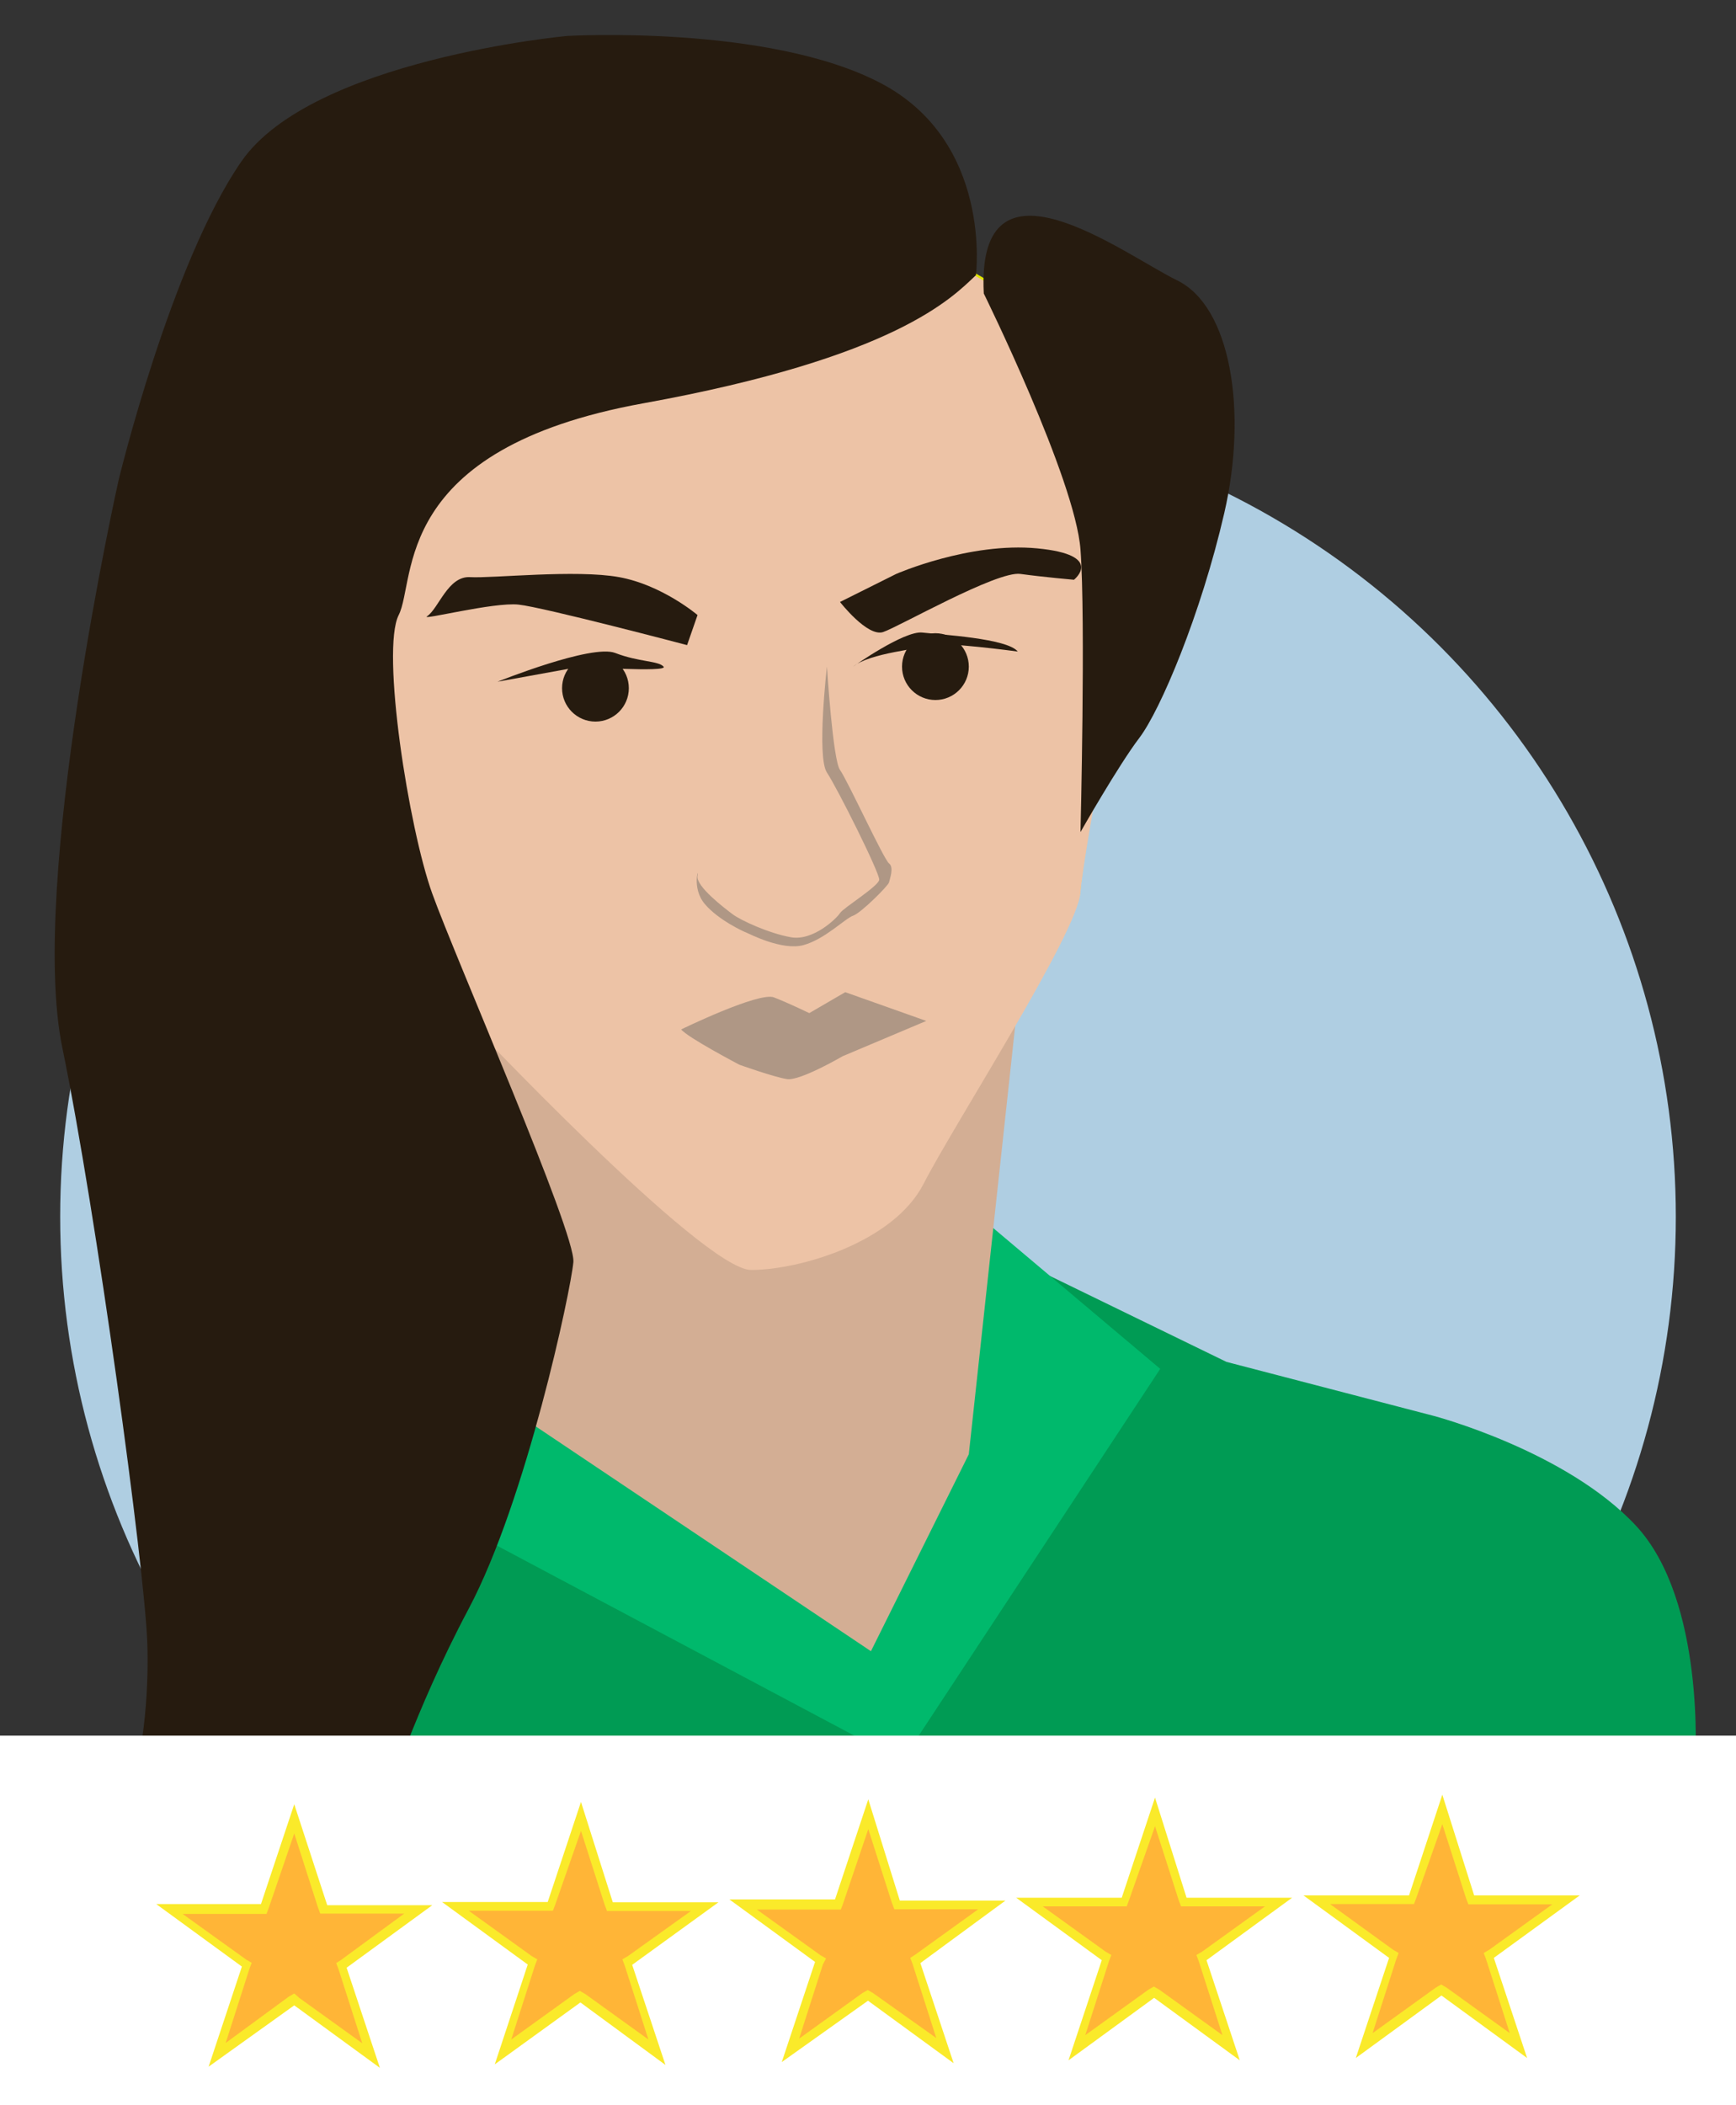
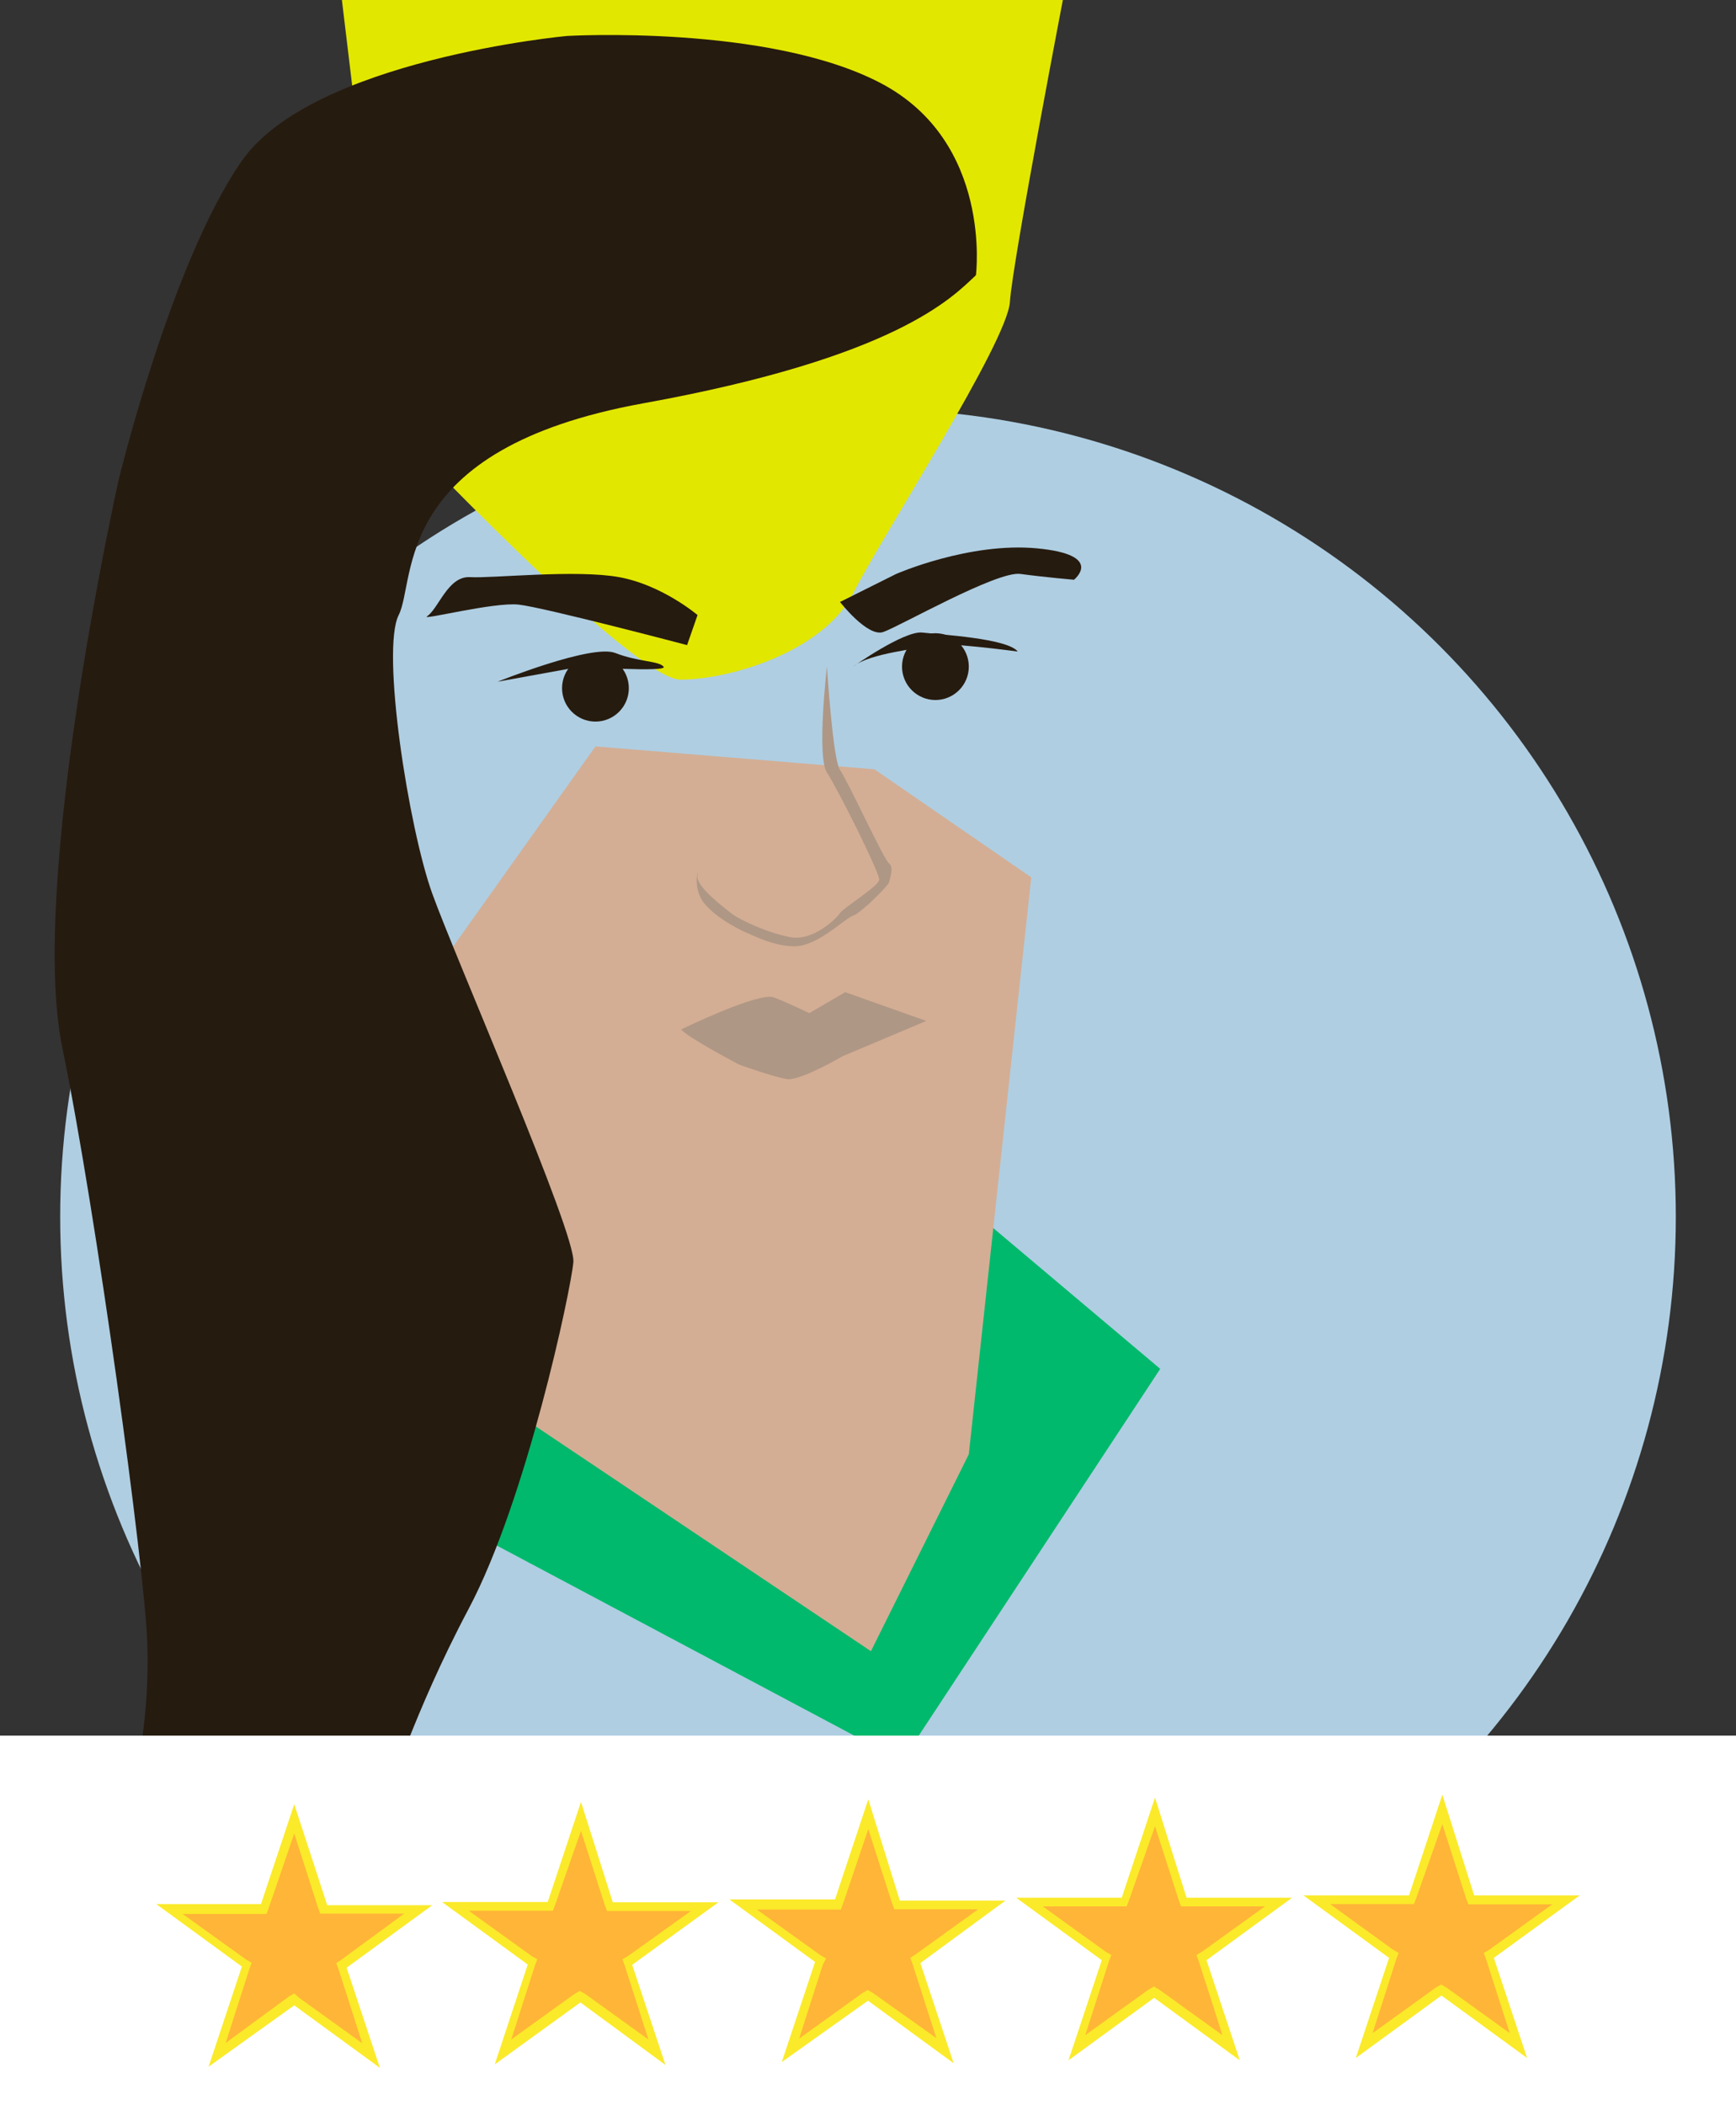
<svg xmlns="http://www.w3.org/2000/svg" id="Livello_1" width="600" height="727.5" version="1.1" viewBox="0 0 600 727.5">
  <rect x="0" y="0" width="600" height="727.5" fill="#333333" stroke="none" />
  <defs>
    <style>
      .st0 {
        fill: #e2e700;
      }

      .st1 {
        fill: #edc3a6;
      }

      .st2 {
        fill: #faea2a;
      }

      .st3 {
        fill: #ffb537;
      }

      .st4 {
        fill: #fff;
      }

      .st5 {
        fill: #afcee2;
      }

      .st6 {
        fill: #009b54;
      }

      .st7 {
        fill: #261b0f;
      }

      .st8 {
        fill: #af9785;
      }

      .st9 {
        fill: #00b96c;
      }

      .st10 {
        fill: #d3ae94;
      }
    </style>
  </defs>
  <circle class="st5" cx="300" cy="420.5" r="279.2" />
  <g>
-     <path class="st6" d="M78.762,554.36l-16.262,63.845,523.41-9.637s3.614-55.413-20.479-81.312c-24.093-25.899-69.868-37.946-69.868-37.946l-71.675-18.672-60.911-29.646-111.275-46.246-97.65,40.355-73.482,83.722-1.807,35.536Z" />
    <polygon class="st9" points="129.356 511.596 311.761 608.568 400.999 473.048 308.12 394.747 184.769 414.284 129.356 511.596" />
    <polygon class="st10" points="356.428 303.195 334.841 502.561 301.015 570.622 147.435 467.627 133.572 359.518 205.799 257.947 302.22 265.852 356.428 303.195" />
-     <path class="st0" d="M135.831,147.046l-25.297,108.868,49.691,94.226s82.668,87.823,99.382,87.823,49.239-9.486,59.629-29.814c10.39-20.328,53.305-86.733,54.208-100.737.903-14.004,19.425-110.223,19.425-110.223l-26.652-85.83-60.532-35.235-83.42,18.973-86.433,51.95Z" />
-     <path class="st1" d="M135.831,147.949l-25.297,108.868,49.691,94.226s82.668,87.823,99.382,87.823,49.239-9.486,59.629-29.814c10.39-20.328,53.305-86.733,54.208-100.737.903-14.004,19.425-110.223,19.425-110.223l-26.652-85.83-60.532-35.235-83.42,18.973-86.433,51.95Z" />
-     <path class="st7" d="M340.015,101.42s31.621,64.146,33.428,88.54c1.807,24.394,0,97.575,0,97.575,0,0,13.1-23.038,20.328-32.525,7.228-9.486,21.232-42.463,29.363-77.698,8.131-35.235,2.259-71.374-16.262-80.409-18.521-9.035-69.567-47.884-66.857,4.517Z" />
+     <path class="st0" d="M135.831,147.046s82.668,87.823,99.382,87.823,49.239-9.486,59.629-29.814c10.39-20.328,53.305-86.733,54.208-100.737.903-14.004,19.425-110.223,19.425-110.223l-26.652-85.83-60.532-35.235-83.42,18.973-86.433,51.95Z" />
    <path class="st7" d="M147.576,212.999c-2.255,1.504,23.038-4.969,31.621-4.066,8.583.903,58.274,14.004,58.274,14.004l3.614-10.39s-12.197-10.39-27.104-13.1c-14.907-2.71-43.818.452-51.498,0s-10.842,10.842-14.907,13.552Z" />
    <path class="st7" d="M290.324,208.03s9.486,12.197,14.907,10.39c5.421-1.807,39.301-21.194,47.432-20.083s18.521,2.014,18.521,2.014c0,0,10.842-8.583-12.649-10.842-23.49-2.259-48.787,8.828-48.787,8.828l-19.425,9.693Z" />
    <path class="st7" d="M171.97,235.586s32.525-13.1,40.656-9.938,14.907,2.67,16.714,4.723-28.685,0-28.685,0l-28.685,5.215Z" />
    <path class="st7" d="M294.842,230.37s17.618-12.489,23.942-11.768c6.324.721,29.363,1.995,32.977,6.553,0,0-26.652-3.573-30.266-2.218s-20.78,2.67-26.652,7.433Z" />
    <circle class="st7" cx="205.799" cy="237.824" r="11.54" />
    <circle class="st7" cx="323.301" cy="230.37" r="11.54" />
    <path class="st8" d="M285.807,230.37s-3.614,31.19,0,36.611,18.295,34.784,18.069,37.042-12.423,9.712-13.552,11.519-9.261,9.712-16.94,8.357-17.392-5.873-20.102-7.905-12.874-9.712-12.197-13.326-2.259,4.066,2.485,9.712c4.743,5.647,13.778,9.712,14.456,9.938s12.197,6.324,19.651,4.292,14.456-9.261,17.166-10.164,12.197-10.39,12.423-11.519,1.807-5.195,0-6.55-14.456-28.911-16.94-32.299-4.517-35.707-4.517-35.707Z" />
    <path class="st8" d="M235.439,355.747s26.878-13.1,32.073-11.068,12.197,5.427,12.197,5.427l12.423-7.234,28.008,9.938-28.911,12.197s-14.681,8.583-19.199,7.905-16.488-4.969-16.488-4.969c0,0-18.069-9.486-20.102-12.197Z" />
    <path class="st7" d="M337.305,95.096s5.873-46.077-32.977-66.405c-38.849-20.328-108.416-16.262-108.416-16.262,0,0-88.088,8.131-112.482,43.367-24.394,35.235-42.463,110.223-42.463,110.223,0,0-31.17,139.134-19.425,196.053,11.745,56.919,28.459,179.791,29.363,205.539.903,25.749-2.71,93.961-54.66,102.996-51.95,9.035-58.274,16.262-58.274,16.262,0,0,38.849,33.428,83.119,14.004,44.27-19.425,107.965-76.795,111.127-79.054s9.938-28.459,29.814-65.953c19.876-37.494,35.235-109.772,36.139-119.71.903-9.938-40.656-104.802-48.787-127.389s-17.753-84.023-11.587-96.219-2.79-57.37,84.582-73.181c87.371-15.811,106.796-36.59,114.927-44.27Z" />
  </g>
  <rect class="st4" x="-62.7" y="599.8" width="679.4" height="149.7" />
  <g>
    <g>
      <polygon class="st3" points="101.7 691.1 75 710.4 85.3 679.2 58.6 659.8 91.6 659.8 101.7 628.6 111.8 659.8 144.7 659.8 118.1 679.2 128.2 710.4 101.7 691.1" />
      <path class="st2" d="M101.7,633.6l8.2,25.6.8,2.1h29l-21.8,16-1.7,1.1.8,2.1,8.2,25.6-21.8-15.7-1.7-1.5-1.9,1.1-21.8,16,8.2-25.6.8-2.1-1.9-1.1-22-15.8h29l.8-2.1,8.8-25.7M101.7,623.5l-11.5,34.5h-36.2l29.6,21.6-11.5,34.6,29.6-21.2,29.6,21.6-11.5-34.6,29.6-21.6h-36.3l-11.4-34.9h0Z" />
    </g>
    <g>
      <polygon class="st3" points="200.8 690.3 174.3 709.4 184.4 678.3 157.8 658.8 190.7 658.8 200.8 627.7 210.9 658.8 244 658.8 217.2 678.3 227.5 709.4 200.8 690.3" />
      <path class="st2" d="M200.8,632.7l8.2,25.6.8,2.1h29l-21.8,15.6-1.9,1.1.8,2.1,8.2,25.6-21.8-15.7-1.9-1.1-1.9,1.1-21.8,15.7,8.2-25.6.8-2.1-1.9-1.1-21.8-15.7h29.1l.8-2.1,8.9-25.5M200.8,622.7l-11.5,34.6h-36.5l29.6,21.6-11.4,34.5,29.6-21.4,29.4,21.6-11.5-34.6,29.8-21.6h-36.5l-11-34.7h0Z" />
    </g>
    <g>
      <polygon class="st3" points="300.1 689.4 273.4 708.6 283.5 677.5 256.9 658 289.8 658 300.1 626.9 310.2 658 343.1 658 316.5 677.5 326.6 708.6 300.1 689.4" />
      <path class="st2" d="M300.1,632.1l8.2,25.6.8,2.1h29l-21.8,15.7-1.7,1.1.8,2.1,8.2,25.6-21.8-15.5-1.9-1.1-1.9,1.1-21.8,15.7,8.2-25.6,1.1-2.1-1.9-1.1-22-15.8h29l.8-2.1,8.7-25.7M300.1,621.8l-11.5,34.6h-36.5l29.6,21.6-11.5,34.6,29.8-21.2,29.6,21.6-11.5-34.6,29.4-21.6h-36.5l-10.9-35h0Z" />
    </g>
    <g>
      <polygon class="st3" points="399.2 688.6 372.7 707.7 382.8 676.6 356.2 657.5 389.1 657.5 399.2 626 409.3 657.5 442.3 657.5 415.6 676.6 425.7 707.7 399.2 688.6" />
      <path class="st2" d="M399.2,631.1l8.2,25.6.8,2.1h29l-21.8,15.7-1.9,1.1.8,2.1,8.2,25.6-21.8-15.7-1.9-1.1-1.9,1.1-21.8,15.7,8.2-25.6.8-2.1-1.9-1.1-21.8-15.7h29l.8-2.1,9-25.6M399.2,621.2l-11.5,34.6h-36.5l29.6,21.6-11.5,34.6,29.6-21.6,29.6,21.6-11.5-34.6,29.6-21.6h-36.5l-10.9-34.6h0Z" />
    </g>
    <g>
      <polygon class="st3" points="498.5 687.6 471.8 706.9 481.9 675.8 455.3 656.5 488.2 656.5 498.5 625.2 508.6 656.5 541.4 656.5 514.9 675.8 525 706.9 498.5 687.6" />
      <path class="st2" d="M498.5,630.4l8.2,25.6.8,2.1h29l-21.8,15.7-1.9,1.1.8,2.1,8.2,25.6-21.8-15.7-1.9-1.1-1.9,1.1-21.8,15.7,8.2-25.6.8-2.1-1.9-1.1-21.8-15.8h29l.8-2.1,9-25.5M498.5,620.2l-11.5,34.8h-36.5l29.6,21.6-11.5,34.6,29.6-21.6,29.6,21.6-11.5-34.6,29.7-21.6h-36.5l-11-34.8h0Z" />
    </g>
  </g>
</svg>